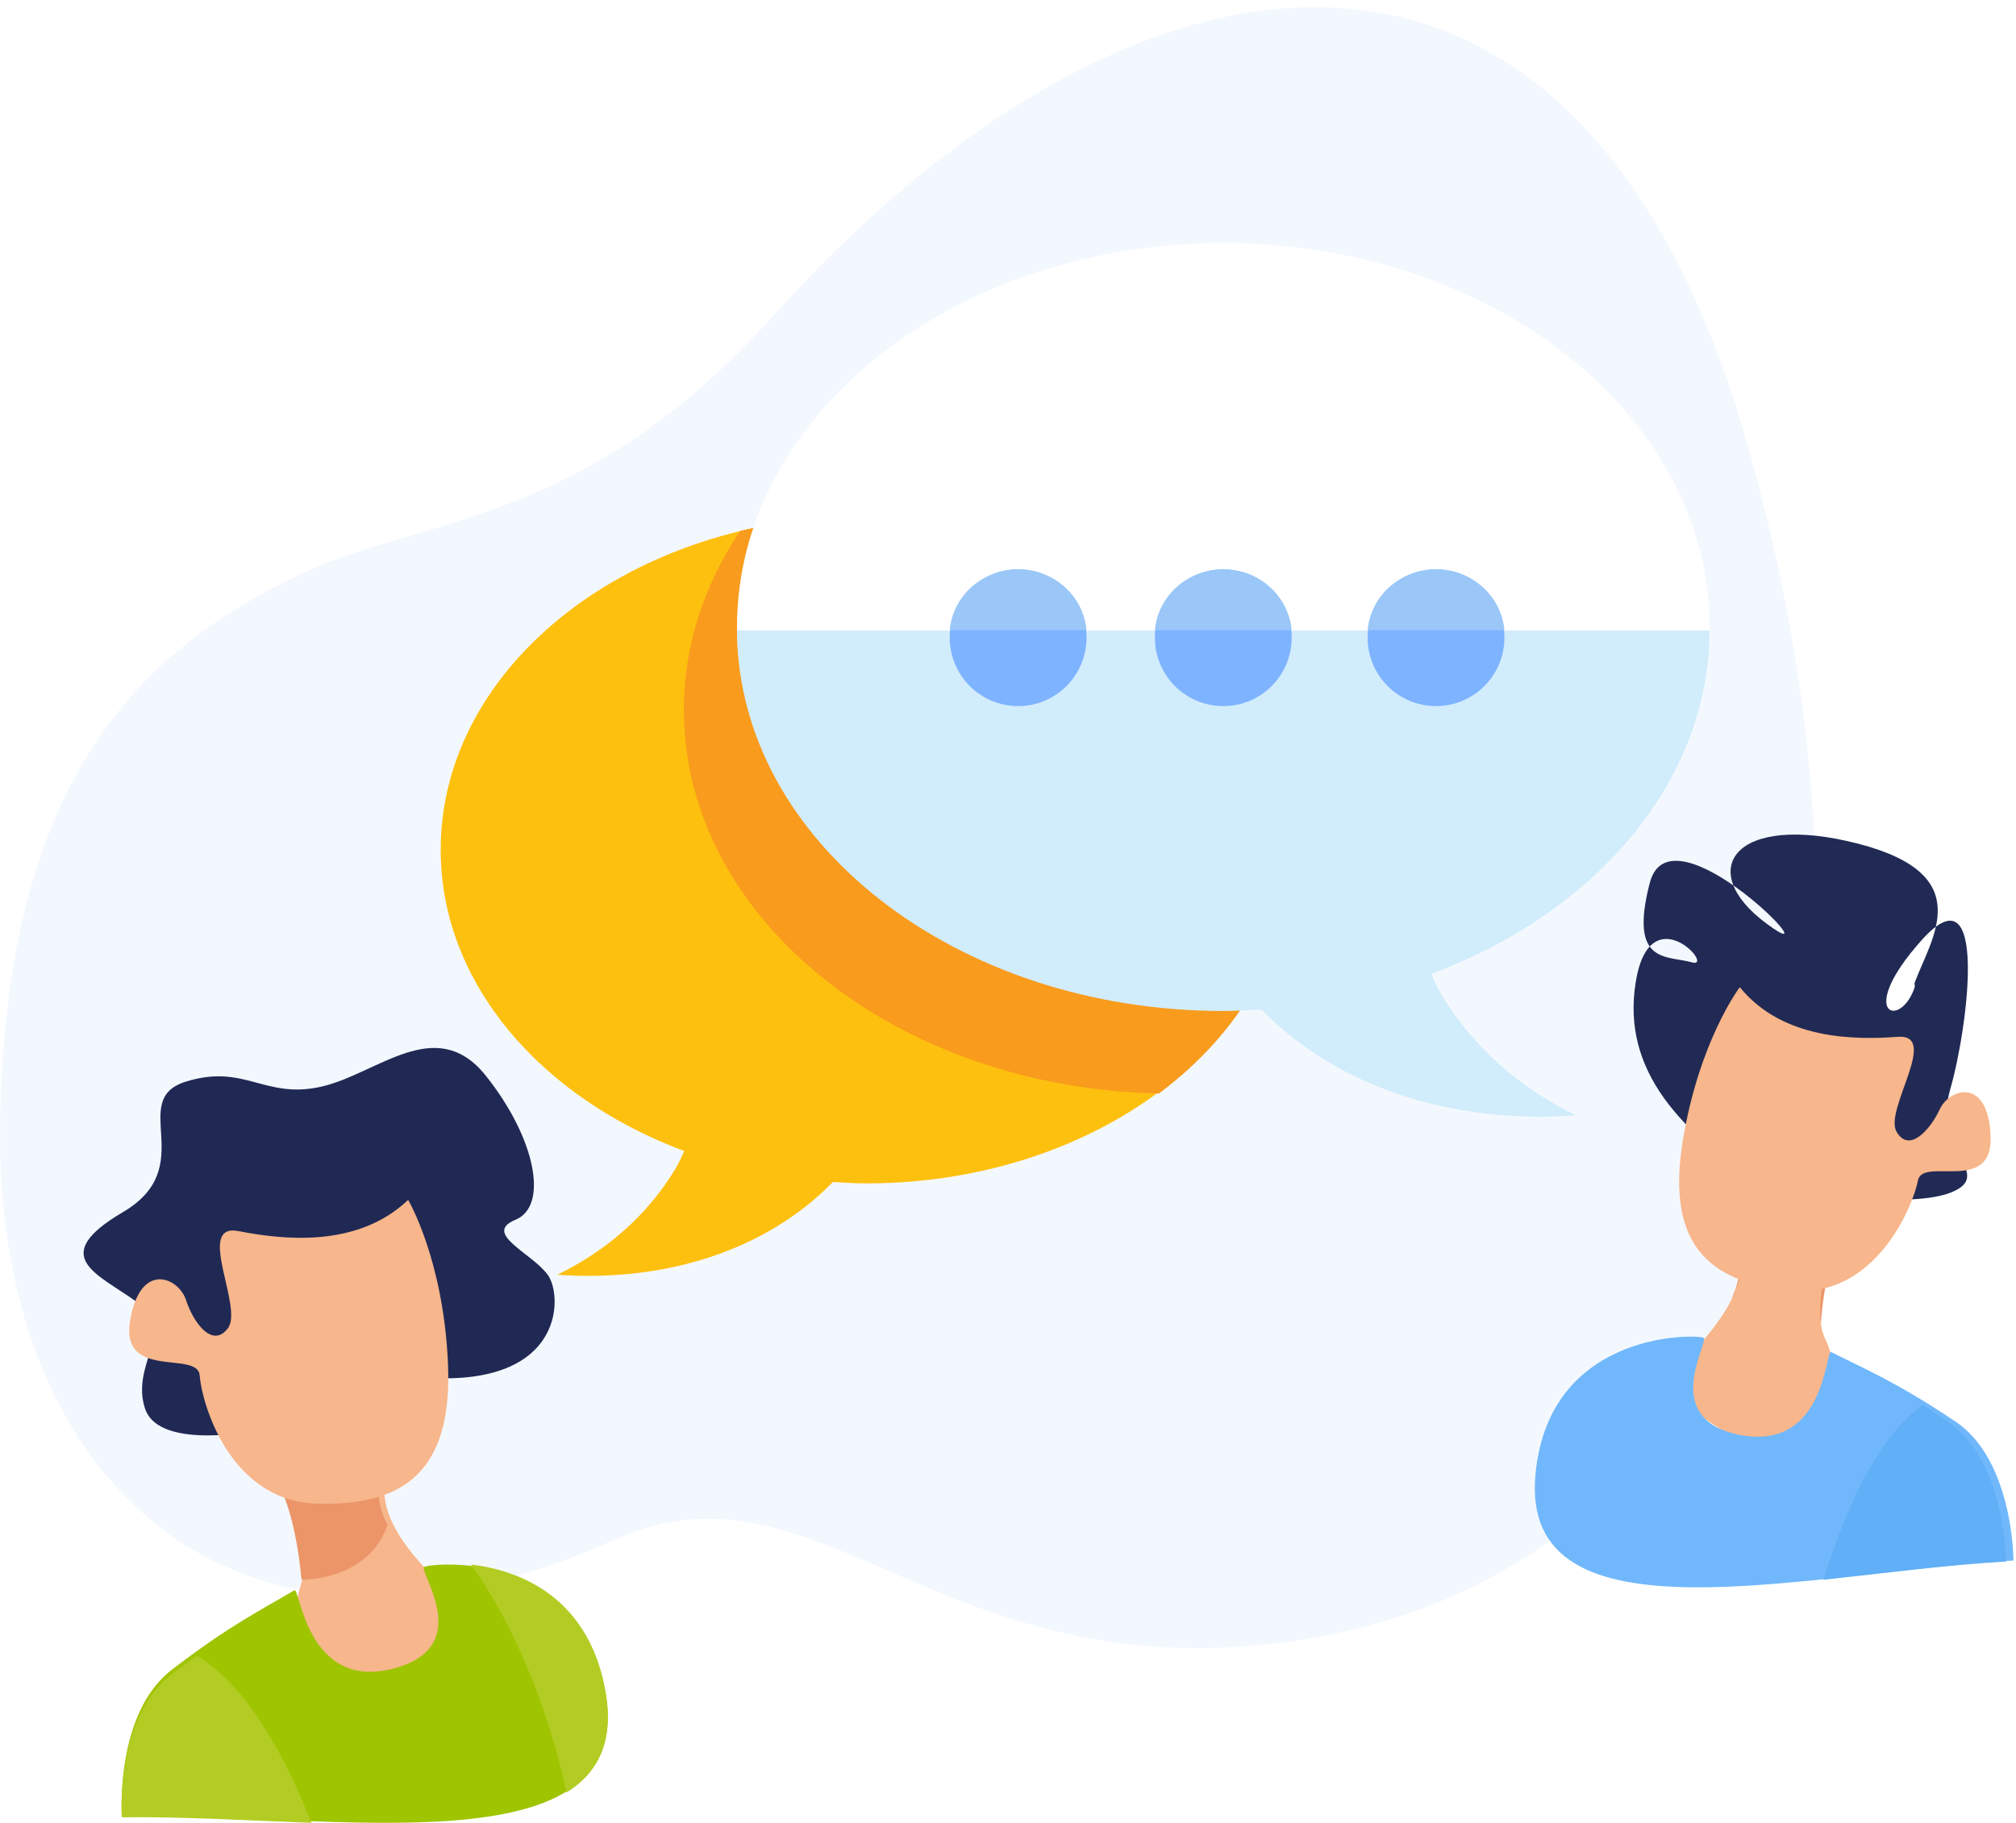
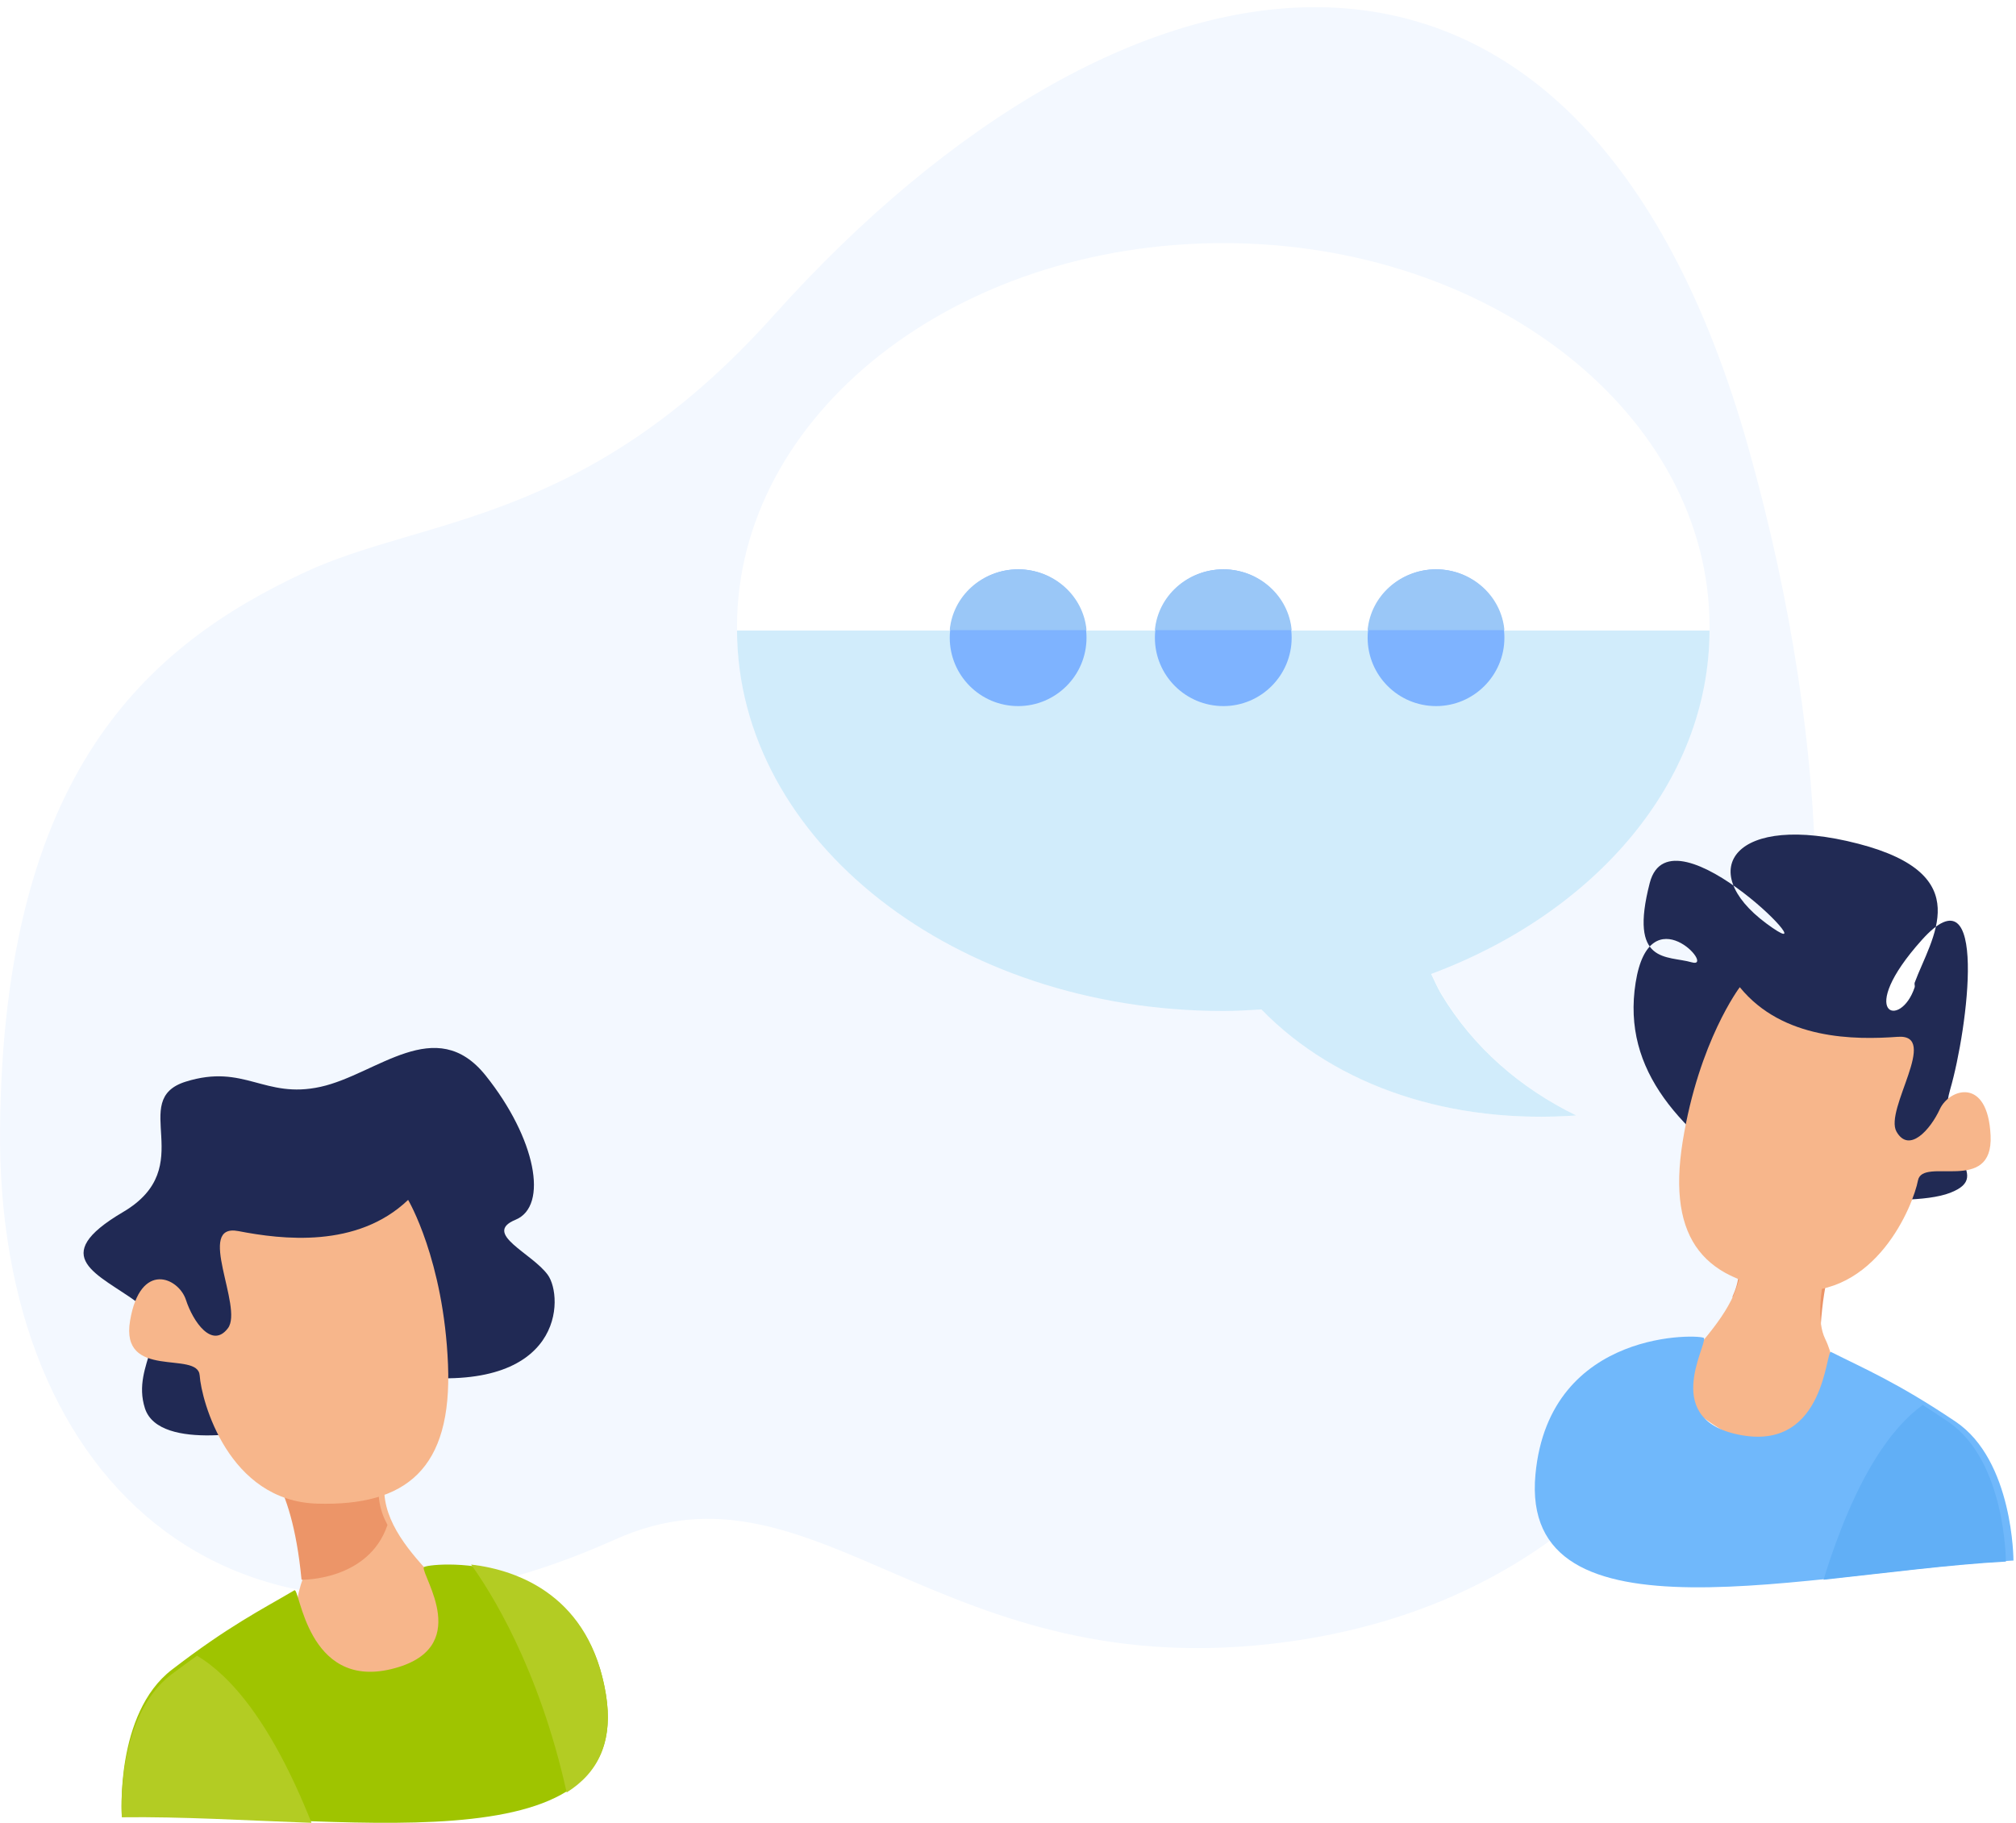
<svg xmlns="http://www.w3.org/2000/svg" width="199" height="180" viewBox="0 0 199 180" fill="none">
  <path fill-rule="evenodd" clip-rule="evenodd" d="M30.124 56.482C41.901 51.001 57.811 51.858 76.365 31.148C111.075 -7.596 155.875 -15.66 172.672 44.507C189.468 104.673 174.029 155.621 127.154 162.079C92.741 166.817 80.683 143.011 60.708 151.989C23.514 168.704 -0.335 146.583 0.004 111.426C0.339 76.269 14.463 63.772 30.124 56.482Z" fill="#F3F8FF" />
  <g filter="url(#filter0_d)">
-     <path fill-rule="evenodd" clip-rule="evenodd" d="M85.511 50.959C62.31 50.959 43.5 65.705 43.5 83.895C43.5 97.042 53.355 108.354 67.547 113.636C67.271 114.208 67.019 114.794 66.695 115.346C63.921 119.978 59.856 123.489 55.017 125.849C65.737 126.61 75.663 123.418 82.21 116.698C83.301 116.763 84.397 116.83 85.511 116.83C108.704 116.83 127.5 102.083 127.5 83.895C127.5 65.705 108.704 50.959 85.511 50.959Z" fill="#FEC00F" />
-   </g>
-   <path fill-rule="evenodd" clip-rule="evenodd" d="M114.393 107.959C88.374 107.384 67.5 90.649 67.5 70.076C67.5 63.696 69.518 57.688 73.064 52.413C76.972 51.47 81.124 50.959 85.429 50.959C108.668 50.959 127.5 65.754 127.5 84.004C127.5 93.435 122.463 101.935 114.393 107.959Z" fill="#F99B1C" />
+     </g>
  <g filter="url(#filter1_d)">
    <path fill-rule="evenodd" clip-rule="evenodd" d="M120.74 24C147.253 24 168.75 40.959 168.75 61.877C168.75 76.995 157.482 90.004 141.268 96.08C141.585 96.733 141.868 97.407 142.238 98.045C145.413 103.372 150.059 107.409 155.586 110.124C143.332 110.997 131.994 107.324 124.513 99.601C123.266 99.677 122.011 99.754 120.74 99.754C94.232 99.754 72.75 82.794 72.75 61.877C72.75 40.959 94.232 24 120.74 24Z" fill="white" />
  </g>
  <path fill-rule="evenodd" clip-rule="evenodd" d="M168.75 62.25C168.684 77.239 157.445 90.124 141.271 96.152C141.588 96.803 141.871 97.474 142.242 98.107C145.417 103.407 150.062 107.424 155.59 110.124C143.336 110.994 131.997 107.34 124.516 99.656C123.268 99.731 122.013 99.808 120.743 99.808C94.286 99.808 72.837 83 72.75 62.25H168.75Z" fill="#D1ECFB" />
  <path fill-rule="evenodd" clip-rule="evenodd" d="M135 62.961C135 66.682 138.021 69.709 141.758 69.709C145.472 69.709 148.5 66.682 148.5 62.961C148.5 59.236 145.472 56.209 141.758 56.209C138.021 56.209 135 59.236 135 62.961Z" fill="#7EB3FF" />
  <path fill-rule="evenodd" clip-rule="evenodd" d="M114 62.961C114 66.682 117.023 69.709 120.762 69.709C124.476 69.709 127.5 66.682 127.5 62.961C127.5 59.236 124.476 56.209 120.762 56.209C117.023 56.209 114 59.236 114 62.961Z" fill="#7EB3FF" />
  <path fill-rule="evenodd" clip-rule="evenodd" d="M93.75 62.961C93.75 66.682 96.769 69.709 100.504 69.709C104.227 69.709 107.25 66.682 107.25 62.961C107.25 59.236 104.227 56.209 100.504 56.209C96.769 56.209 93.75 59.236 93.75 62.961Z" fill="#7EB3FF" />
  <path fill-rule="evenodd" clip-rule="evenodd" d="M148.5 62.209H135C135.294 58.857 138.187 56.209 141.759 56.209C145.311 56.209 148.204 58.857 148.5 62.209Z" fill="#9AC7F7" />
  <path fill-rule="evenodd" clip-rule="evenodd" d="M127.5 62.209H114C114.298 58.857 117.188 56.209 120.76 56.209C124.315 56.209 127.202 58.857 127.5 62.209Z" fill="#9AC7F7" />
  <path fill-rule="evenodd" clip-rule="evenodd" d="M107.25 62.209H93.75C94.046 58.857 96.937 56.209 100.506 56.209C104.064 56.209 106.955 58.857 107.25 62.209Z" fill="#9AC7F7" />
  <path fill-rule="evenodd" clip-rule="evenodd" d="M192.502 117.76C197.035 116.001 190.757 113.539 192.502 107.562C194.242 101.583 196.339 85.407 189.71 92.791C183.082 100.177 187.606 101.678 189 97.459C189.042 97.331 188.949 97.15 189 97.011C190.641 92.578 195.269 86.365 183.432 83.297C171.223 80.132 167.222 85.887 174.361 91.172C181.5 96.458 164.942 79.076 162.849 87.165C160.756 95.254 164.55 94.301 166.993 95.005C169.435 95.708 162.849 88.22 161.454 97.011C160.059 105.803 165.989 111.782 174.361 117.408C174.361 117.408 187.967 119.518 192.502 117.76Z" fill="#212A54" />
  <path fill-rule="evenodd" clip-rule="evenodd" d="M183 120.822C183 120.822 179.921 122.478 179.641 132.688C179.641 132.7 173.203 133.241 171.013 128.01C171.661 126.618 171.971 124.906 171.243 122.753C169.003 116.129 183 120.822 183 120.822Z" fill="#EC9568" />
  <path fill-rule="evenodd" clip-rule="evenodd" d="M171.735 97.459C171.735 97.459 167.703 102.765 166.101 112.677C164.503 122.587 168.415 126.645 176.801 127.414C185.192 128.182 188.868 118.942 189.322 116.545C189.776 114.146 196.763 117.961 196.492 112.111C196.223 106.262 192.416 107.471 191.481 109.501C190.546 111.531 188.447 113.894 187.206 111.725C185.964 109.555 191.514 102.053 187.326 102.36C183.136 102.668 175.977 102.685 171.735 97.459Z" fill="#F7B68B" />
  <path fill-rule="evenodd" clip-rule="evenodd" d="M181.5 120.496C181.5 120.496 178.54 128.83 180.155 132.163C183.128 138.301 179.616 150.222 165.35 137.72C162.956 135.623 173.695 129.663 171.54 122.996C169.387 116.328 181.5 120.496 181.5 120.496Z" fill="#F7B68B" />
  <path fill-rule="evenodd" clip-rule="evenodd" d="M198.75 154.063C198.75 154.063 198.75 144.18 193.021 140.338C187.295 136.494 184.031 135.128 180.747 133.475C180.204 133.201 180.204 143.083 172.021 141.709C163.839 140.338 168.475 132.926 168.203 132.102C168.082 131.734 152.929 131.005 151.566 145.552C149.942 162.849 178.567 155.161 198.75 154.063Z" fill="#70B8FB" />
  <path fill-rule="evenodd" clip-rule="evenodd" d="M180 155.959C183.183 145.655 186.794 140.864 189.789 138.709C190.579 139.208 191.415 139.754 192.317 140.369C198 144.231 198 154.166 198 154.166C192.377 154.475 186.095 155.307 180 155.959Z" fill="#61AFF6" />
  <path fill-rule="evenodd" clip-rule="evenodd" d="M27.75 143.588C27.75 143.588 31.341 152.184 29.913 155.829C27.282 162.541 31.676 174.889 45.44 160.612C47.749 158.218 36.355 152.707 38.114 145.496C39.87 138.285 27.75 143.588 27.75 143.588Z" fill="#F7B68B" />
  <path fill-rule="evenodd" clip-rule="evenodd" d="M29.764 155.957C29.765 155.968 36.378 156.082 38.25 150.546C37.489 149.156 37.052 147.414 37.645 145.148C39.467 138.173 25.5 143.967 25.5 143.967C25.5 143.967 28.762 145.461 29.764 155.957Z" fill="#EC9568" />
  <path fill-rule="evenodd" clip-rule="evenodd" d="M26.302 141.053C26.302 141.053 15.736 143.467 14.307 139.036C12.879 134.605 17.465 131.465 13.602 128.614C9.739 125.762 4.547 124.134 12.151 119.656C19.755 115.179 12.533 108.595 18.34 106.784C24.145 104.976 26.08 108.523 31.644 107.296C37.21 106.07 43.011 100.015 47.947 106.19C52.881 112.364 54.182 119.066 50.885 120.422C47.588 121.779 52.519 123.707 54.075 125.866C55.634 128.024 55.719 137.641 40.35 135.855C24.984 134.066 32.672 139.204 26.302 141.053Z" fill="#202954" />
  <path fill-rule="evenodd" clip-rule="evenodd" d="M40.286 118.459C40.286 118.459 43.8 124.38 44.223 134.706C44.646 145.033 40.093 148.698 31.314 148.447C22.537 148.195 19.88 138.298 19.711 135.791C19.539 133.284 11.834 136.32 12.841 130.376C13.847 124.431 17.637 126.135 18.352 128.326C19.066 130.517 20.946 133.189 22.5 131.126C24.055 129.064 19.244 120.709 23.54 121.541C27.834 122.373 35.243 123.275 40.286 118.459Z" fill="#F7B68B" />
  <path fill-rule="evenodd" clip-rule="evenodd" d="M12.026 179.243C12.026 179.243 11.344 169.168 16.952 164.852C22.558 160.536 25.809 158.916 29.06 157.003C29.601 156.684 30.282 166.759 38.575 164.792C46.868 162.824 41.604 155.589 41.827 154.732C41.926 154.348 57.408 152.551 59.81 167.289C62.664 184.808 32.792 178.959 12.026 179.243Z" fill="#9FC400" />
  <path fill-rule="evenodd" clip-rule="evenodd" d="M19.452 163.459C18.669 164.011 17.843 164.611 16.952 165.285C11.343 169.522 12.026 179.412 12.026 179.412C17.859 179.333 24.409 179.73 30.75 179.959C26.753 169.919 22.694 165.398 19.452 163.459Z" fill="#B3CC23" />
  <path fill-rule="evenodd" clip-rule="evenodd" d="M55.935 176.959C59.013 175.033 60.568 171.995 59.81 167.284C58.265 157.655 51.272 155.017 46.5 154.459C48.344 157.006 53.19 164.566 55.935 176.959Z" fill="#B3CC23" />
  <defs>
    <filter id="filter0_d" x="33.5" y="40.959" width="104" height="95" filterUnits="userSpaceOnUse" color-interpolation-filters="sRGB">
      <feGaussianBlur stdDeviation="5" />
    </filter>
    <filter id="filter1_d" x="62.75" y="14" width="116" height="106.25" filterUnits="userSpaceOnUse" color-interpolation-filters="sRGB">
      <feGaussianBlur stdDeviation="5" />
    </filter>
  </defs>
</svg>